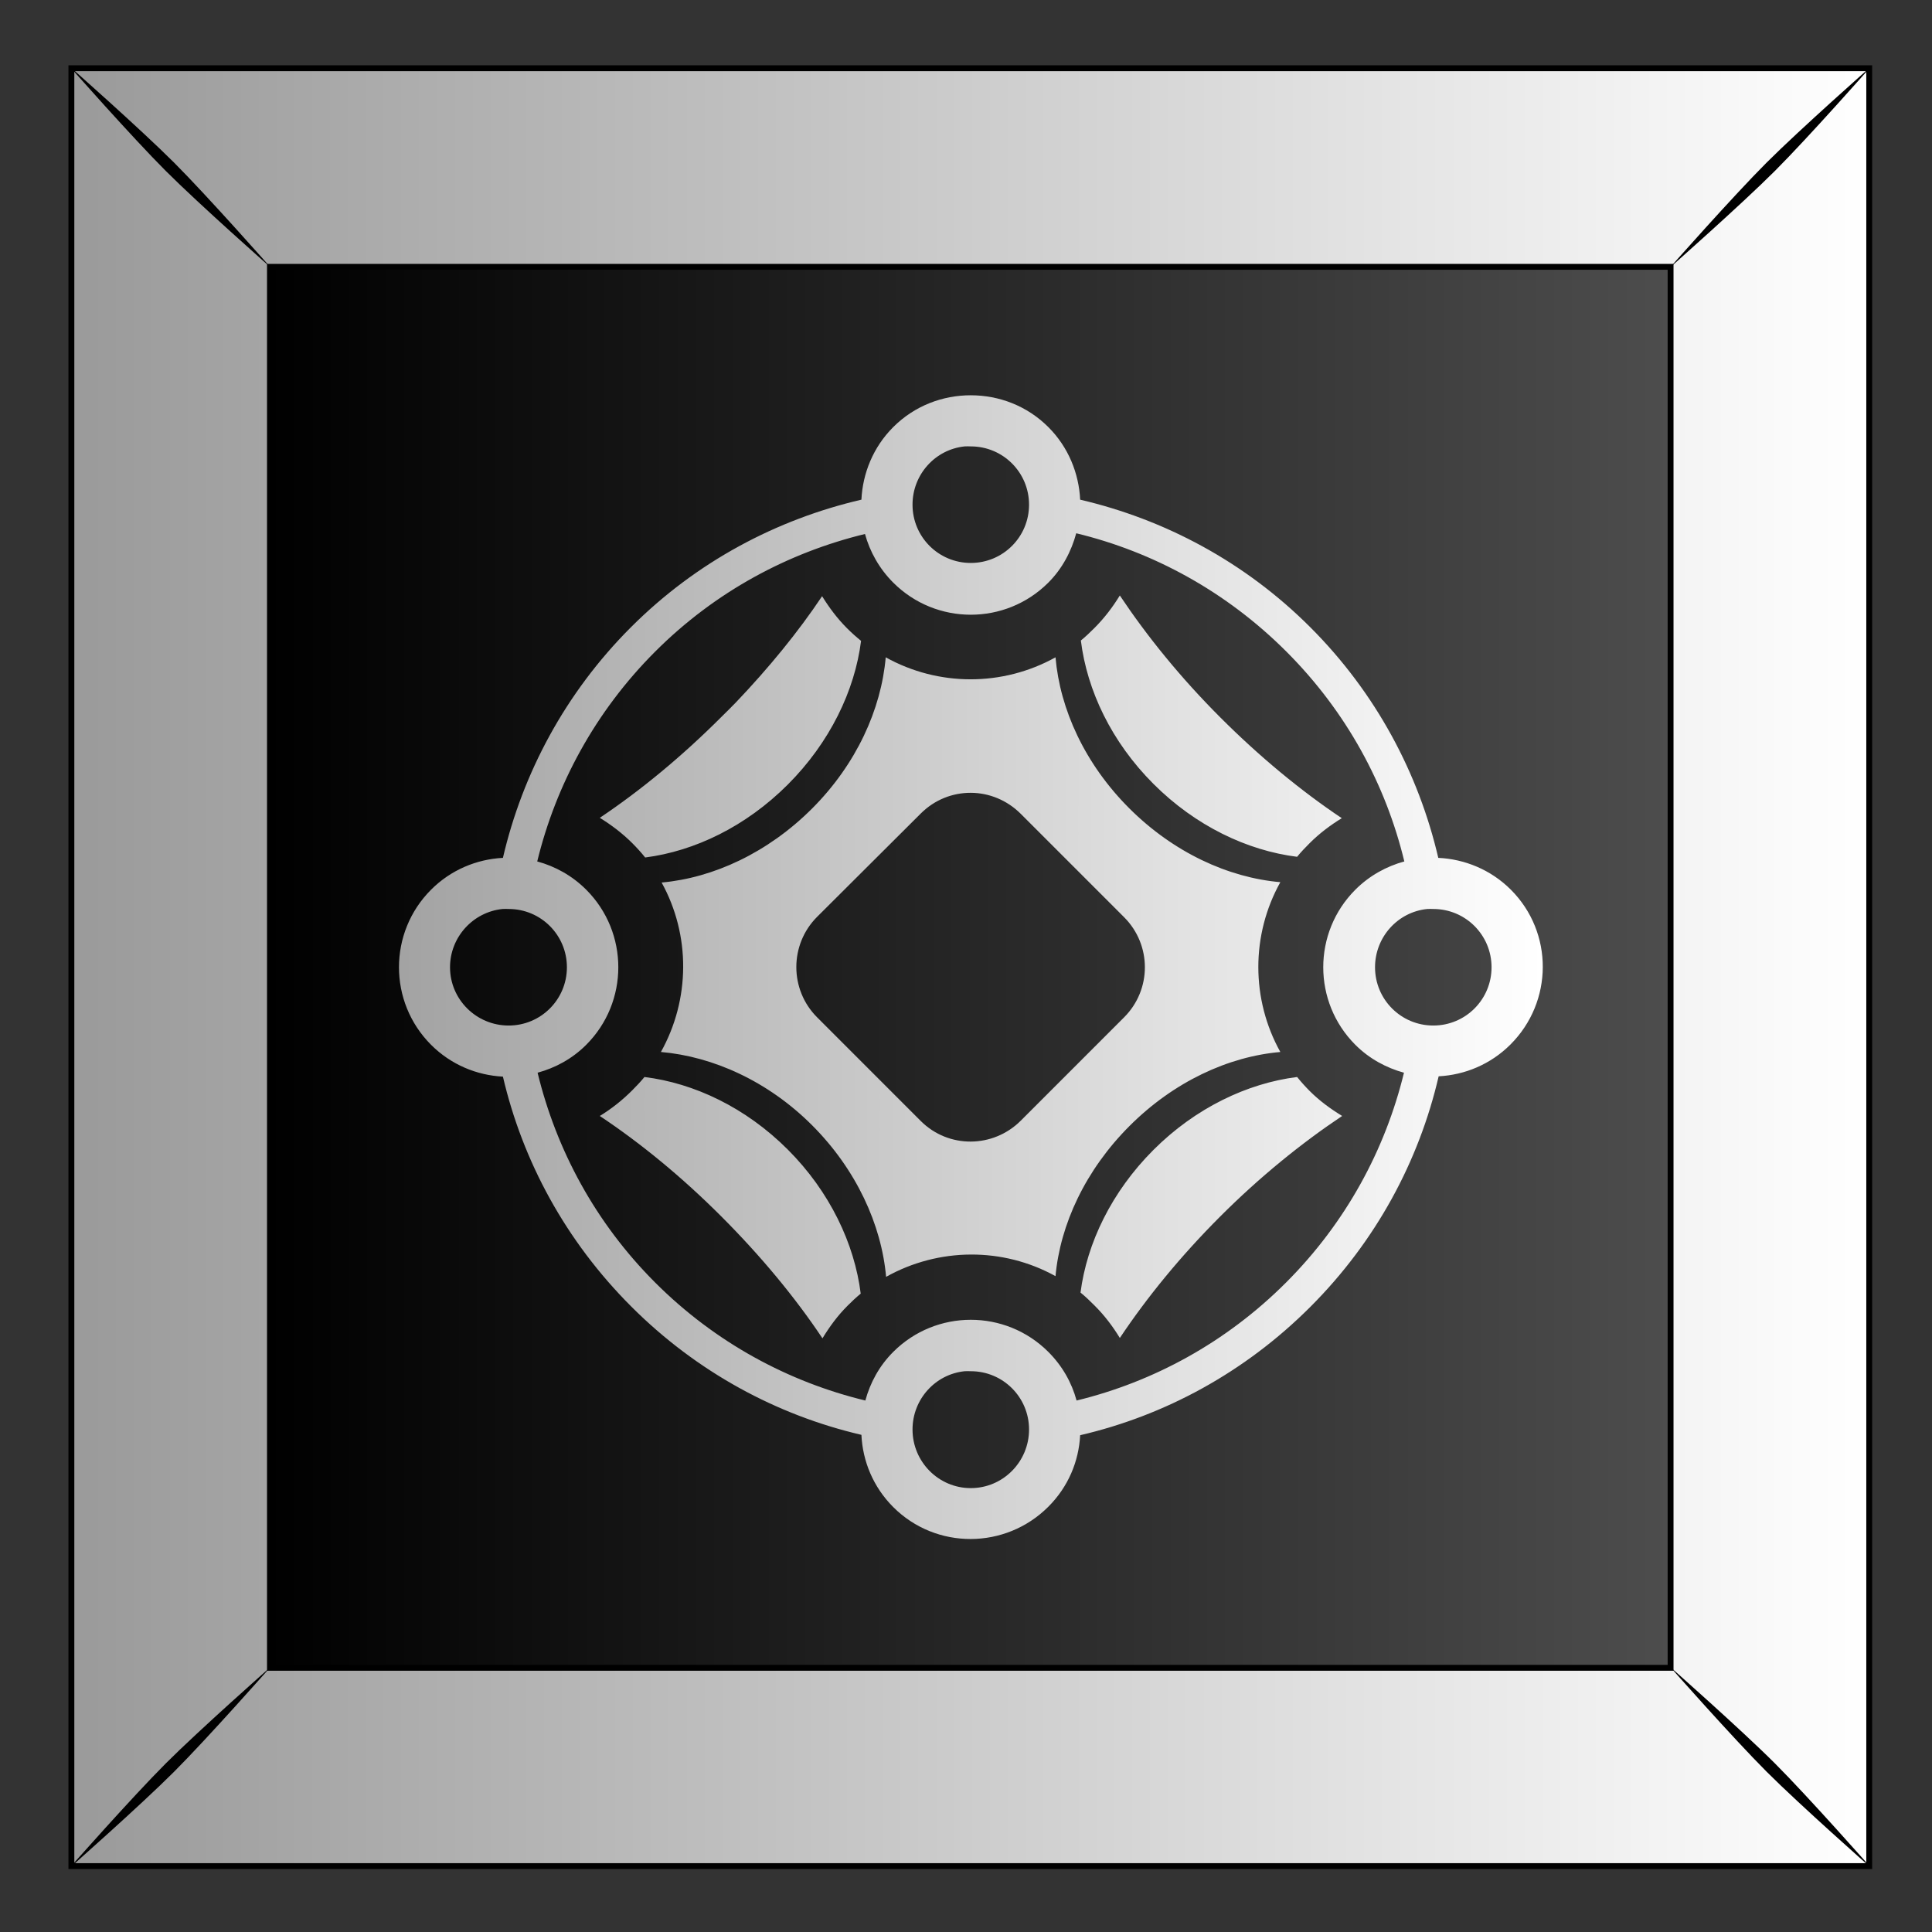
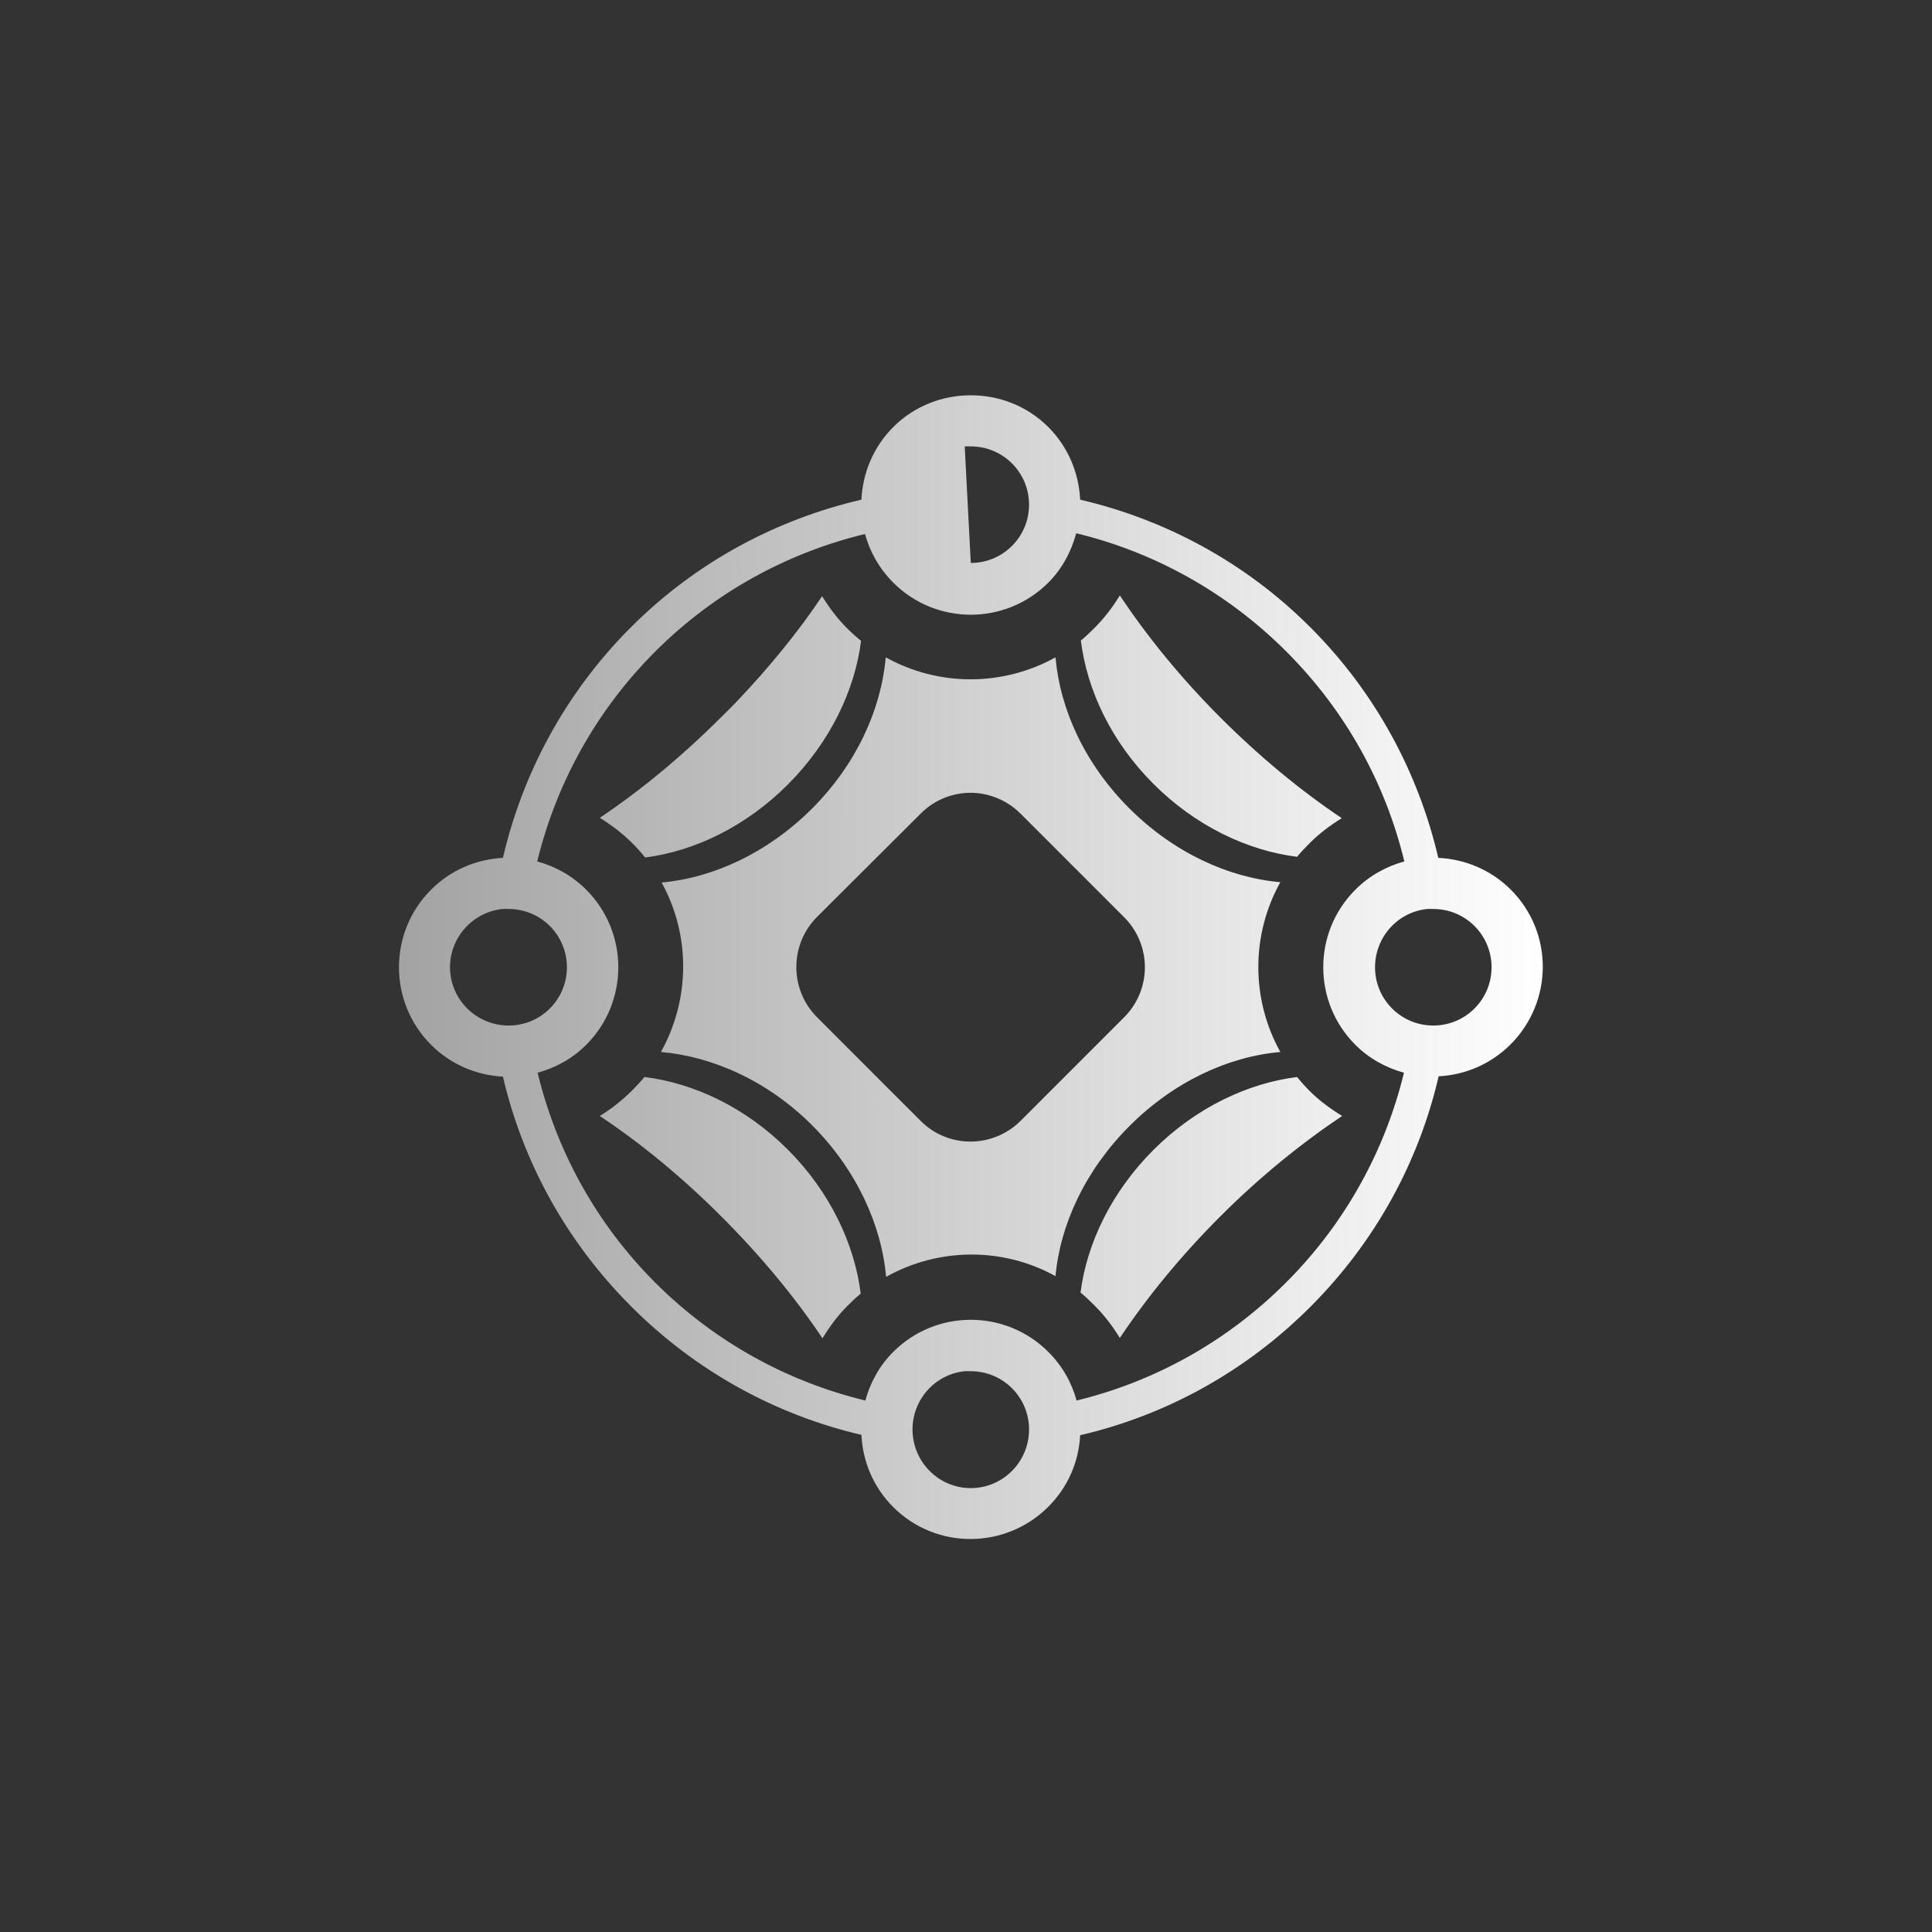
<svg xmlns="http://www.w3.org/2000/svg" xmlns:xlink="http://www.w3.org/1999/xlink" version="1.1" viewBox="0 0 300 300">
  <rect x="0" y="0" width="300" height="300" fill="#333333" stroke="none" />
  <defs>
    <linearGradient id="a">
      <stop stop-color="#fff" offset="0" />
      <stop stop-color="#999" offset="1" />
    </linearGradient>
    <linearGradient id="d" x1="489.04" x2="611.91" y1="79.775" y2="79.775" gradientTransform="translate(4.2505e-6 1.0521e-6)" gradientUnits="userSpaceOnUse">
      <stop offset="0" />
      <stop stop-color="#4d4d4d" offset="1" />
    </linearGradient>
    <linearGradient id="c" x1="629.38" x2="470.39" y1="52.962" y2="52.962" gradientTransform="translate(1.5e-5 -3.05e-6)" gradientUnits="userSpaceOnUse" xlink:href="#a" />
    <linearGradient id="b" x1="1306" x2="1408.4" y1="463.67" y2="566.15" gradientTransform="matrix(-.54 .54 -.54 -.54 2343.9 -61.239)" gradientUnits="userSpaceOnUse" xlink:href="#a" />
  </defs>
  <g transform="translate(0 -752.36)">
    <g transform="matrix(1.776 0 0 1.776 -2225.9 231.92)">
      <g transform="translate(-1.747 6.3)">
        <g transform="translate(-159.43 157.97)">
          <g transform="translate(633.74 160)">
            <g transform="translate(315.07 -.014)">
-               <rect x="471.93" y="-25.245" width="157.18" height="157.18" fill="url(#d)" />
-               <path d="m471.93-25.248v157.19h157.19v-157.19l-157.19-3e-6zm17.362 17.362 122.46 2.9e-6v122.49h-122.46v-122.49z" fill="url(#c)" stroke="#000" stroke-width=".513" />
-               <path d="m471.76-25.42s5.471 6.197 8.419 9.145 9.168 8.442 9.168 8.442-5.494-6.22-8.441-9.168c-2.948-2.947-9.145-8.419-9.145-8.419zm8.419 148.39c-2.947 2.948-8.419 9.145-8.419 9.145s6.197-5.471 9.145-8.419 8.441-9.168 8.441-9.168-6.22 5.494-9.168 8.442zm139.97-139.97c-2.947 2.947-8.441 9.168-8.441 9.168s6.22-5.494 9.168-8.442c2.947-2.947 8.419-9.145 8.419-9.145s-6.197 5.471-9.145 8.419zm-8.441 131.52s5.494 6.22 8.441 9.168c2.948 2.947 9.145 8.419 9.145 8.419s-5.471-6.197-8.419-9.145c-2.947-2.948-9.168-8.442-9.168-8.442z" />
-             </g>
+               </g>
          </g>
        </g>
      </g>
-       <path d="m1338.2 327.6c-2.456-1e-5 -4.909 0.909-6.781 2.782-1.755 1.755-2.672 4.046-2.781 6.345-7.382 1.718-14.404 5.405-20.156 11.158-5.748 5.749-9.472 12.786-11.188 20.16-2.284 0.119-4.537 1.038-6.281 2.782-3.744 3.744-3.744 9.821 0 13.565 1.744 1.744 3.998 2.662 6.281 2.782 1.722 7.374 5.471 14.348 11.219 20.098 5.751 5.752 12.748 9.5 20.125 11.221 0.106 2.295 1.026 4.559 2.781 6.314 3.744 3.745 9.819 3.713 13.562-0.031 1.744-1.744 2.662-3.967 2.781-6.251 7.379-1.714 14.372-5.467 20.125-11.221 5.759-5.76 9.504-12.767 11.219-20.16 2.284-0.119 4.537-1.038 6.281-2.782 3.744-3.744 3.775-9.79 0.031-13.534-1.755-1.755-4.049-2.676-6.344-2.782-1.719-7.377-5.439-14.411-11.187-20.16-5.742-5.744-12.757-9.437-20.125-11.158-0.11-2.299-1.026-4.59-2.781-6.345-1.872-1.872-4.325-2.782-6.781-2.782zm-0.531 4.47c0.172-0.017 0.355 0 0.531 0 2.818 0 5.094 2.276 5.094 5.095s-2.276 5.095-5.094 5.095c-2.818 0-5.094-2.276-5.094-5.095 0-2.643 1.991-4.834 4.562-5.095zm9.75 7.595c6.729 1.626 13.123 5.092 18.375 10.346 5.253 5.253 8.687 11.617 10.312 18.347-1.56 0.425-3.054 1.242-4.281 2.469-3.744 3.744-3.744 9.821 0 13.565 1.217 1.217 2.701 2.012 4.25 2.438-1.635 6.721-5.066 13.1-10.312 18.347-5.242 5.243-11.602 8.681-18.313 10.315-0.423-1.563-1.242-3.024-2.469-4.251-3.744-3.744-9.819-3.745-13.562 0-1.225 1.225-2.012 2.692-2.438 4.251-6.726-1.63-13.122-5.061-18.375-10.315-5.246-5.247-8.649-11.63-10.281-18.347 1.556-0.424 3.028-1.216 4.25-2.438 3.744-3.744 3.744-9.821 0-13.565-1.227-1.227-2.718-2.046-4.281-2.469 1.633-6.712 5.071-13.105 10.312-18.347 5.246-5.247 11.624-8.648 18.344-10.283 0.426 1.549 1.252 3.034 2.469 4.251 3.744 3.744 9.819 3.744 13.562 0 1.228-1.228 2.015-2.749 2.438-4.313zm3.812 5.439c-0.617 1.008-1.346 1.971-2.219 2.844-0.385 0.384-0.774 0.759-1.188 1.094 0.539 4.347 2.661 8.851 6.344 12.534 3.683 3.683 8.212 5.834 12.562 6.376 0.335-0.413 0.709-0.803 1.094-1.188 0.866-0.866 1.813-1.574 2.813-2.188-3.57-2.388-7.179-5.367-10.625-8.814-3.46-3.461-6.388-7.073-8.781-10.658zm-26.031 0.062c-2.091 3.13-4.651 6.262-7.562 9.314-0.411 0.431-0.824 0.824-1.25 1.25-3.441 3.442-7.061 6.428-10.625 8.814 0.999 0.616 1.977 1.352 2.844 2.219 0.403 0.403 0.777 0.816 1.125 1.25 4.33-0.556 8.805-2.711 12.469-6.376 3.678-3.679 5.86-8.219 6.406-12.565-0.42-0.339-0.828-0.704-1.219-1.094-0.861-0.861-1.575-1.821-2.188-2.813zm5.563 5.345c-0.396 4.546-2.563 9.346-6.438 13.221-3.86 3.861-8.626 6.063-13.156 6.47 2.542 4.605 2.503 10.22-0.062 14.815 4.544 0.396 9.35 2.538 13.219 6.408 3.869 3.869 6.068 8.703 6.469 13.253 4.595-2.571 10.21-2.608 14.812-0.062 0.412-4.526 2.614-9.272 6.469-13.128 3.874-3.875 8.642-6.074 13.188-6.47-2.563-4.605-2.567-10.241 0-14.847-4.554-0.397-9.346-2.596-13.219-6.47-3.873-3.874-6.045-8.64-6.438-13.19-4.606 2.564-10.238 2.564-14.844 0zm7.437 11.846c1.588 6e-3 3.164 0.633 4.375 1.844l9.031 9.033c2.421 2.422 2.421 6.33 0 8.752l-9.031 9.033c-2.421 2.422-6.329 2.453-8.75 0.031l-9.062-9.064c-2.421-2.422-2.421-6.361 0-8.783l9.062-9.033c1.211-1.211 2.787-1.818 4.375-1.813zm-40.937 10.158c0.172-0.017 0.355 0 0.531 0 2.818 0 5.094 2.276 5.094 5.095 0 2.819-2.276 5.095-5.094 5.095-2.818 0-5.125-2.276-5.125-5.095 0-2.642 2.018-4.834 4.594-5.095zm80.844 0c0.172-0.017 0.355 0 0.531 0 2.818 0 5.094 2.276 5.094 5.095 0 2.819-2.276 5.095-5.094 5.095-2.818 0-5.094-2.276-5.094-5.095 0-2.642 1.99-4.834 4.562-5.095zm-68.438 14.69c-0.327 0.4-0.689 0.783-1.062 1.157-0.878 0.879-1.828 1.631-2.844 2.25 3.588 2.39 7.165 5.322 10.625 8.783 3.453 3.454 6.456 7.078 8.844 10.658 0.616-1.009 1.315-1.972 2.188-2.844 0.373-0.373 0.755-0.737 1.156-1.063-0.542-4.351-2.692-8.913-6.375-12.596-3.683-3.683-8.185-5.806-12.531-6.345zm57.062 0c-4.345 0.546-8.885 2.698-12.562 6.376-3.659 3.66-5.816 8.146-6.375 12.471 0.426 0.343 0.854 0.76 1.25 1.157 0.873 0.873 1.571 1.805 2.188 2.813 2.386-3.573 5.334-7.179 8.781-10.627 3.447-3.447 7.084-6.396 10.656-8.783-1.008-0.617-1.971-1.315-2.844-2.188-0.385-0.385-0.759-0.806-1.094-1.219zm-29.062 25.724c0.172-0.017 0.355 0 0.531 0 2.818 0 5.094 2.276 5.094 5.095s-2.276 5.126-5.094 5.126c-2.818 0-5.094-2.307-5.094-5.126 0-2.642 1.991-4.834 4.562-5.095z" fill="url(#b)" />
+       <path d="m1338.2 327.6c-2.456-1e-5 -4.909 0.909-6.781 2.782-1.755 1.755-2.672 4.046-2.781 6.345-7.382 1.718-14.404 5.405-20.156 11.158-5.748 5.749-9.472 12.786-11.188 20.16-2.284 0.119-4.537 1.038-6.281 2.782-3.744 3.744-3.744 9.821 0 13.565 1.744 1.744 3.998 2.662 6.281 2.782 1.722 7.374 5.471 14.348 11.219 20.098 5.751 5.752 12.748 9.5 20.125 11.221 0.106 2.295 1.026 4.559 2.781 6.314 3.744 3.745 9.819 3.713 13.562-0.031 1.744-1.744 2.662-3.967 2.781-6.251 7.379-1.714 14.372-5.467 20.125-11.221 5.759-5.76 9.504-12.767 11.219-20.16 2.284-0.119 4.537-1.038 6.281-2.782 3.744-3.744 3.775-9.79 0.031-13.534-1.755-1.755-4.049-2.676-6.344-2.782-1.719-7.377-5.439-14.411-11.187-20.16-5.742-5.744-12.757-9.437-20.125-11.158-0.11-2.299-1.026-4.59-2.781-6.345-1.872-1.872-4.325-2.782-6.781-2.782zm-0.531 4.47c0.172-0.017 0.355 0 0.531 0 2.818 0 5.094 2.276 5.094 5.095s-2.276 5.095-5.094 5.095zm9.75 7.595c6.729 1.626 13.123 5.092 18.375 10.346 5.253 5.253 8.687 11.617 10.312 18.347-1.56 0.425-3.054 1.242-4.281 2.469-3.744 3.744-3.744 9.821 0 13.565 1.217 1.217 2.701 2.012 4.25 2.438-1.635 6.721-5.066 13.1-10.312 18.347-5.242 5.243-11.602 8.681-18.313 10.315-0.423-1.563-1.242-3.024-2.469-4.251-3.744-3.744-9.819-3.745-13.562 0-1.225 1.225-2.012 2.692-2.438 4.251-6.726-1.63-13.122-5.061-18.375-10.315-5.246-5.247-8.649-11.63-10.281-18.347 1.556-0.424 3.028-1.216 4.25-2.438 3.744-3.744 3.744-9.821 0-13.565-1.227-1.227-2.718-2.046-4.281-2.469 1.633-6.712 5.071-13.105 10.312-18.347 5.246-5.247 11.624-8.648 18.344-10.283 0.426 1.549 1.252 3.034 2.469 4.251 3.744 3.744 9.819 3.744 13.562 0 1.228-1.228 2.015-2.749 2.438-4.313zm3.812 5.439c-0.617 1.008-1.346 1.971-2.219 2.844-0.385 0.384-0.774 0.759-1.188 1.094 0.539 4.347 2.661 8.851 6.344 12.534 3.683 3.683 8.212 5.834 12.562 6.376 0.335-0.413 0.709-0.803 1.094-1.188 0.866-0.866 1.813-1.574 2.813-2.188-3.57-2.388-7.179-5.367-10.625-8.814-3.46-3.461-6.388-7.073-8.781-10.658zm-26.031 0.062c-2.091 3.13-4.651 6.262-7.562 9.314-0.411 0.431-0.824 0.824-1.25 1.25-3.441 3.442-7.061 6.428-10.625 8.814 0.999 0.616 1.977 1.352 2.844 2.219 0.403 0.403 0.777 0.816 1.125 1.25 4.33-0.556 8.805-2.711 12.469-6.376 3.678-3.679 5.86-8.219 6.406-12.565-0.42-0.339-0.828-0.704-1.219-1.094-0.861-0.861-1.575-1.821-2.188-2.813zm5.563 5.345c-0.396 4.546-2.563 9.346-6.438 13.221-3.86 3.861-8.626 6.063-13.156 6.47 2.542 4.605 2.503 10.22-0.062 14.815 4.544 0.396 9.35 2.538 13.219 6.408 3.869 3.869 6.068 8.703 6.469 13.253 4.595-2.571 10.21-2.608 14.812-0.062 0.412-4.526 2.614-9.272 6.469-13.128 3.874-3.875 8.642-6.074 13.188-6.47-2.563-4.605-2.567-10.241 0-14.847-4.554-0.397-9.346-2.596-13.219-6.47-3.873-3.874-6.045-8.64-6.438-13.19-4.606 2.564-10.238 2.564-14.844 0zm7.437 11.846c1.588 6e-3 3.164 0.633 4.375 1.844l9.031 9.033c2.421 2.422 2.421 6.33 0 8.752l-9.031 9.033c-2.421 2.422-6.329 2.453-8.75 0.031l-9.062-9.064c-2.421-2.422-2.421-6.361 0-8.783l9.062-9.033c1.211-1.211 2.787-1.818 4.375-1.813zm-40.937 10.158c0.172-0.017 0.355 0 0.531 0 2.818 0 5.094 2.276 5.094 5.095 0 2.819-2.276 5.095-5.094 5.095-2.818 0-5.125-2.276-5.125-5.095 0-2.642 2.018-4.834 4.594-5.095zm80.844 0c0.172-0.017 0.355 0 0.531 0 2.818 0 5.094 2.276 5.094 5.095 0 2.819-2.276 5.095-5.094 5.095-2.818 0-5.094-2.276-5.094-5.095 0-2.642 1.99-4.834 4.562-5.095zm-68.438 14.69c-0.327 0.4-0.689 0.783-1.062 1.157-0.878 0.879-1.828 1.631-2.844 2.25 3.588 2.39 7.165 5.322 10.625 8.783 3.453 3.454 6.456 7.078 8.844 10.658 0.616-1.009 1.315-1.972 2.188-2.844 0.373-0.373 0.755-0.737 1.156-1.063-0.542-4.351-2.692-8.913-6.375-12.596-3.683-3.683-8.185-5.806-12.531-6.345zm57.062 0c-4.345 0.546-8.885 2.698-12.562 6.376-3.659 3.66-5.816 8.146-6.375 12.471 0.426 0.343 0.854 0.76 1.25 1.157 0.873 0.873 1.571 1.805 2.188 2.813 2.386-3.573 5.334-7.179 8.781-10.627 3.447-3.447 7.084-6.396 10.656-8.783-1.008-0.617-1.971-1.315-2.844-2.188-0.385-0.385-0.759-0.806-1.094-1.219zm-29.062 25.724c0.172-0.017 0.355 0 0.531 0 2.818 0 5.094 2.276 5.094 5.095s-2.276 5.126-5.094 5.126c-2.818 0-5.094-2.307-5.094-5.126 0-2.642 1.991-4.834 4.562-5.095z" fill="url(#b)" />
    </g>
  </g>
</svg>